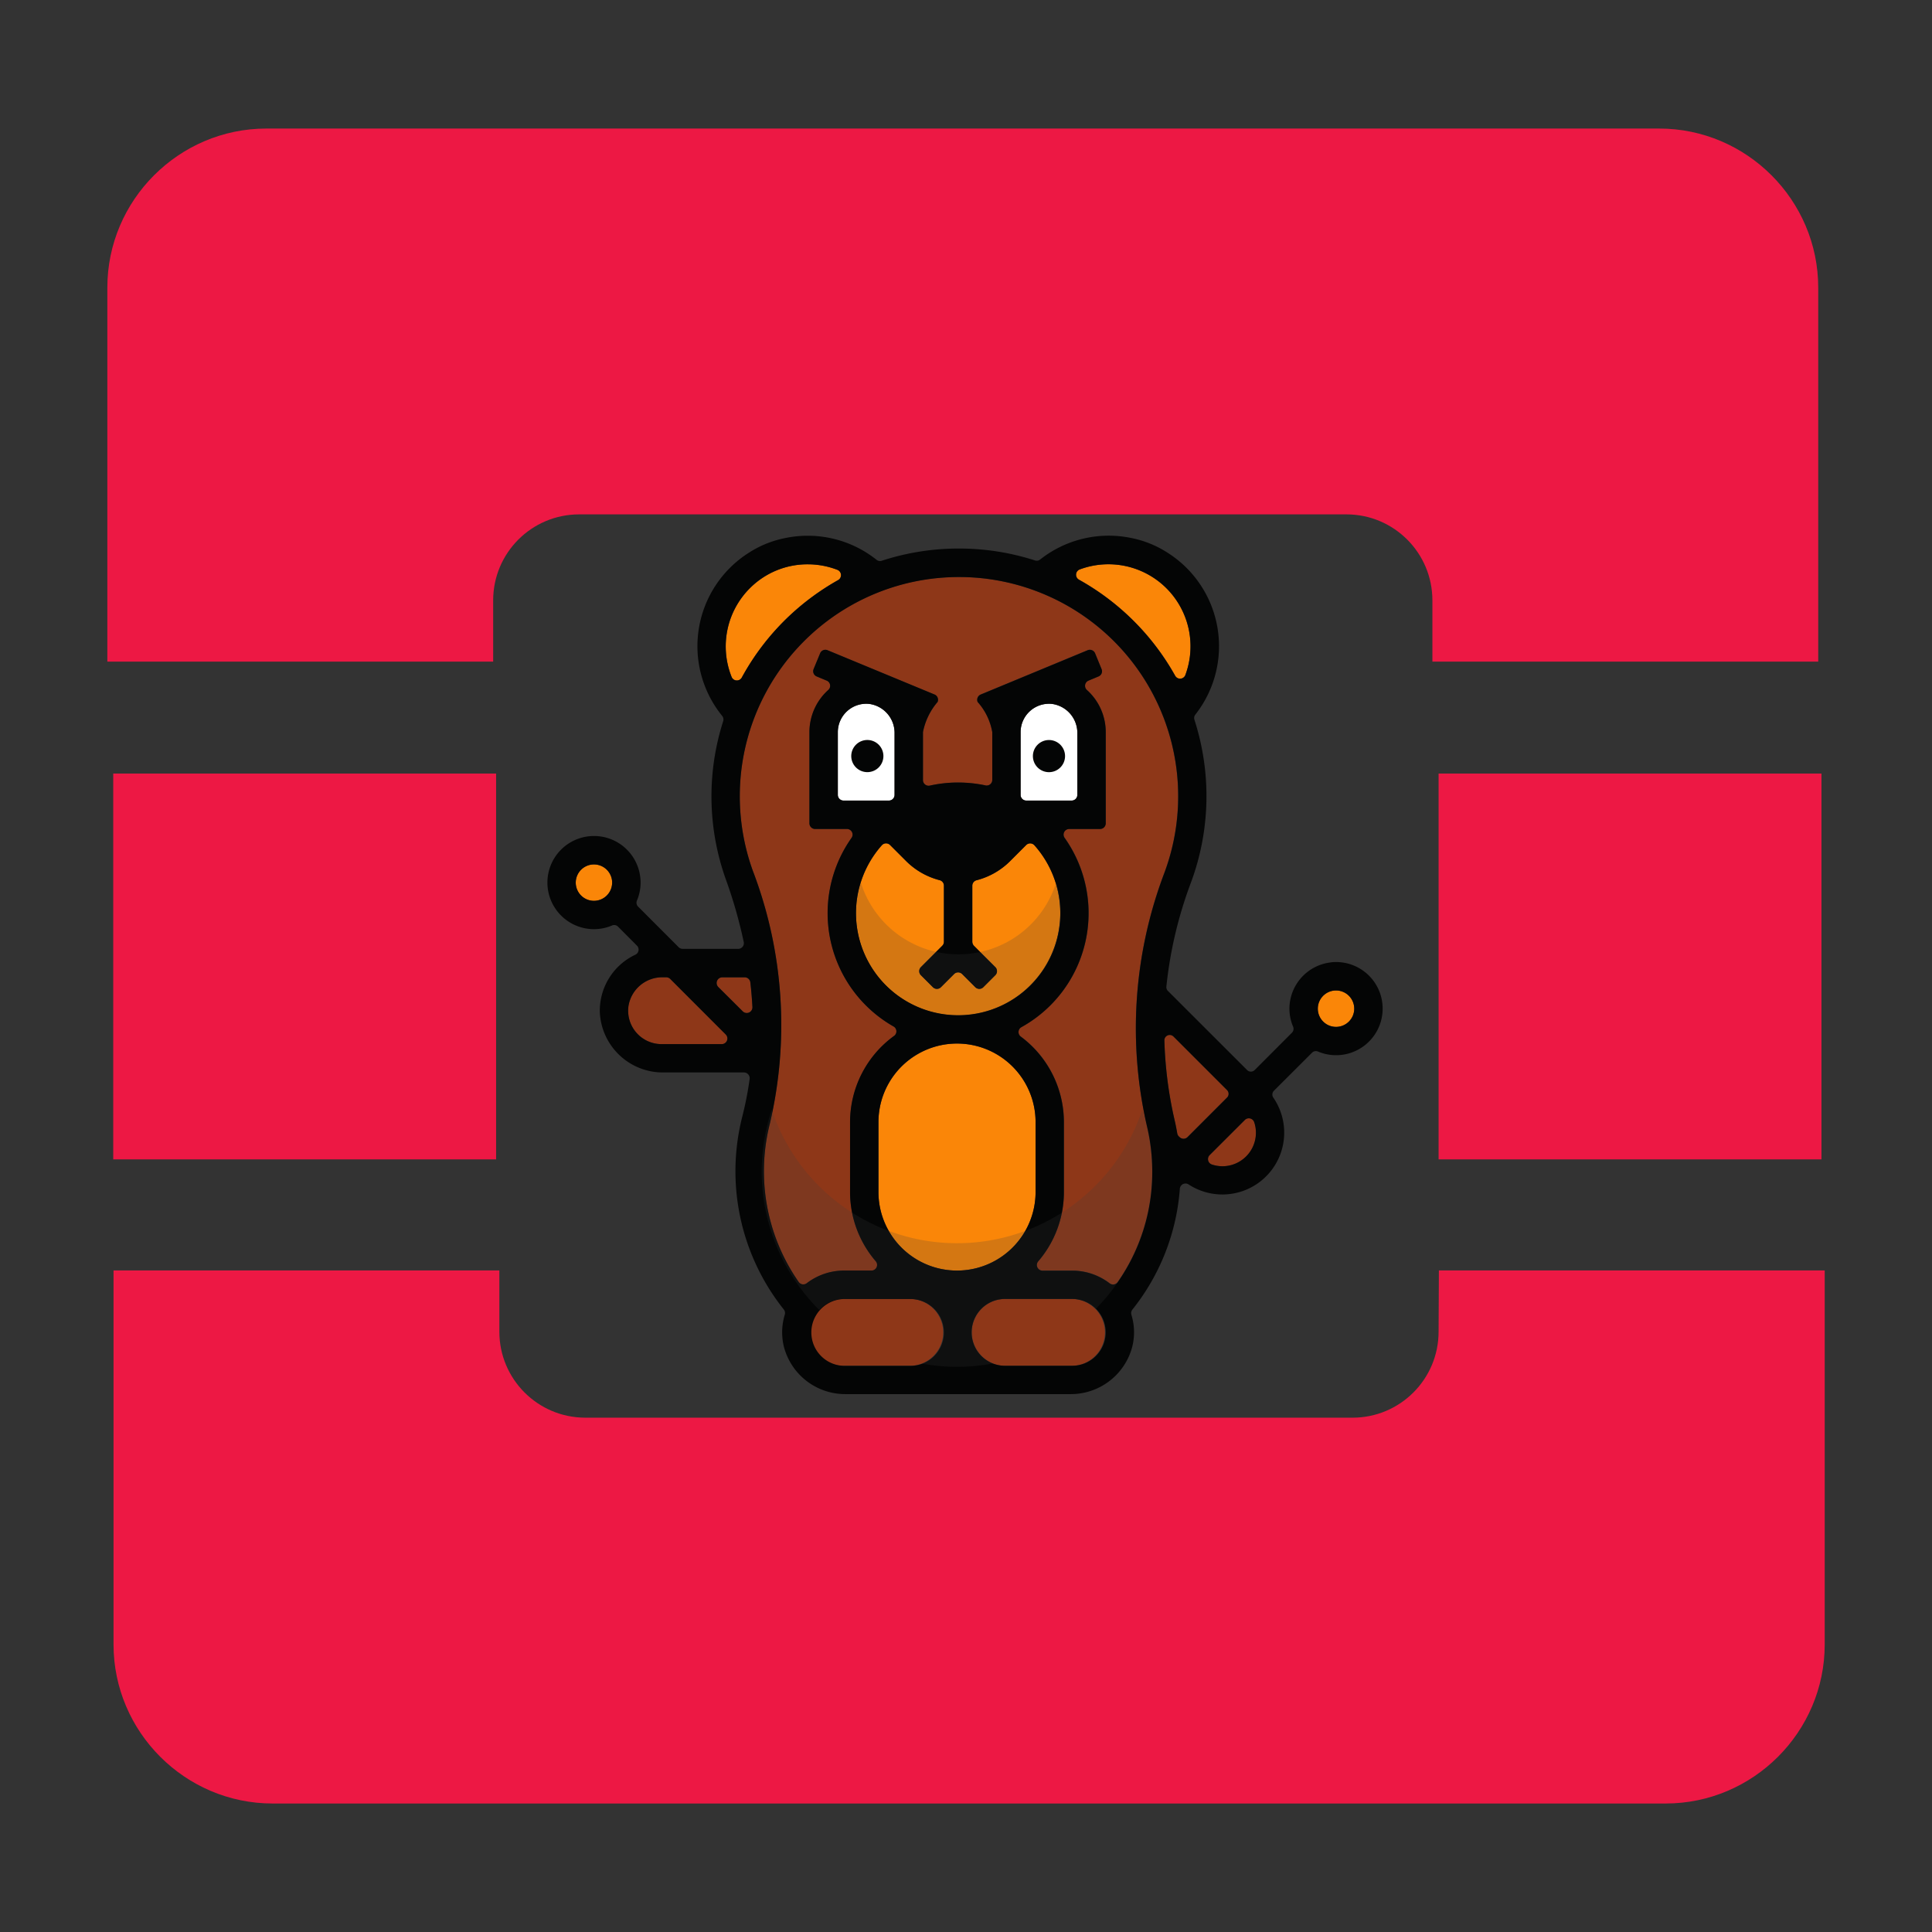
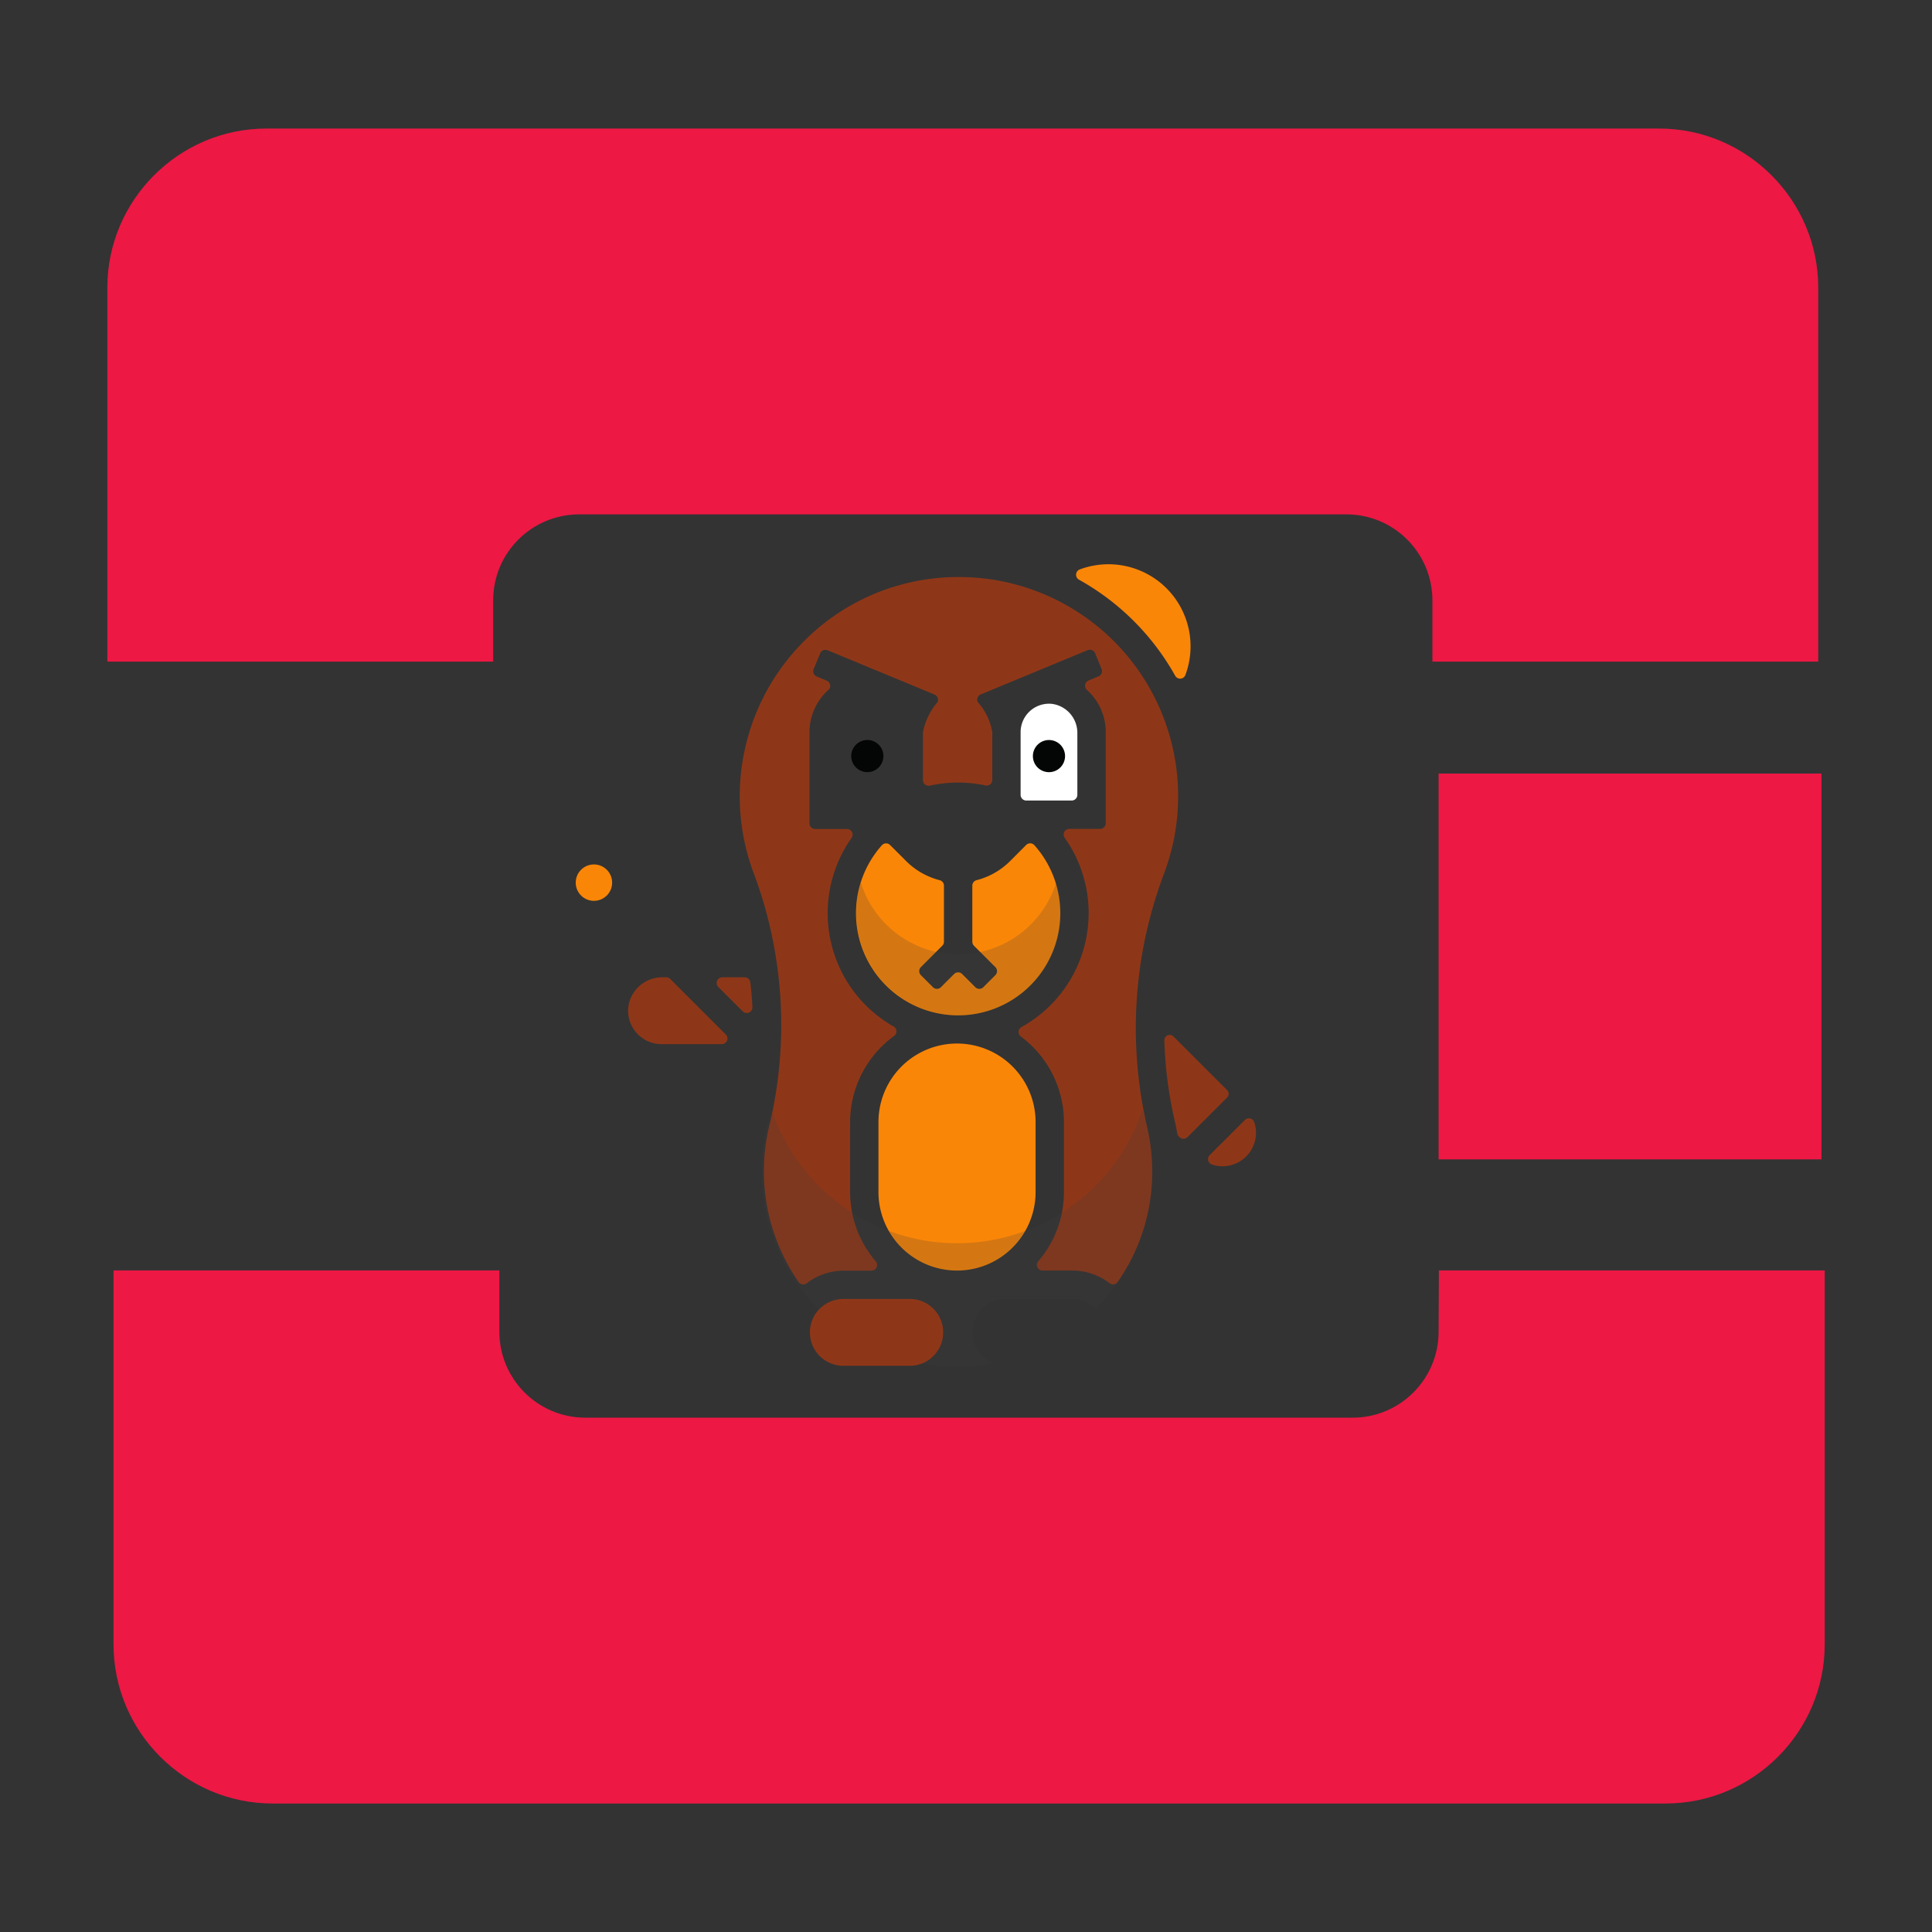
<svg xmlns="http://www.w3.org/2000/svg" xmlns:ns1="http://www.inkscape.org/namespaces/inkscape" xmlns:ns2="http://sodipodi.sourceforge.net/DTD/sodipodi-0.dtd" width="180" height="180" viewBox="0 0 180 180" version="1.1" id="svg267" ns1:version="1.2.2 (b0a8486541, 2022-12-01)" ns2:docname="openstack_ironic.svg">
  <rect x="0" y="0" width="180" height="180" fill="#333333" stroke="none" />
  <ns2:namedview id="namedview269" pagecolor="#ffffff" bordercolor="#000000" borderopacity="0.25" ns1:showpageshadow="2" ns1:pageopacity="0.0" ns1:pagecheckerboard="0" ns1:deskcolor="#d1d1d1" ns1:document-units="mm" showgrid="false" ns1:zoom="3.1037318" ns1:cx="149.98074" ns1:cy="78.776137" ns1:window-width="1920" ns1:window-height="1052" ns1:window-x="1920" ns1:window-y="0" ns1:window-maximized="1" ns1:current-layer="layer1" />
  <defs id="defs264" />
  <g ns1:label="Calque 1" ns1:groupmode="layer" id="layer1">
    <g id="g300" transform="matrix(1.372,0,0,1.372,-28.467,-47.033)">
      <path d="m 133.438,43.01 h -94.6 c -5.94,0 -10.8,4.86 -10.8,10.8 v 25.4 h 26.2 v -4.16 c 0,-3.23 2.62,-5.84 5.84,-5.84 h 52.1 c 3.23,0 5.84,2.62 5.84,5.84 v 4.16 h 26.2 v -25.4 c 0,-5.94 -4.86,-10.8 -10.8,-10.8 z" fill="#ed1844" id="path34" style="fill-rule:evenodd" />
      <path d="m 118.438,124.71 c 0,3.23 -2.62,5.84 -5.84,5.84 h -52.1 c -3.23,0 -5.84,-2.62 -5.84,-5.84 v -4.16 h -26.2 v 25.4 c 0,5.94 4.86,10.8 10.8,10.8 h 94.6 c 5.94,0 10.8,-4.86 10.8,-10.8 v -25.4 h -26.2 z" fill="#ed1844" id="path36" style="fill-rule:evenodd" />
-       <polygon points="195,43.8 169,43.8 169,70 195,70 " fill="#ed1844" id="polygon40" style="fill-rule:evenodd" transform="translate(-140.562,43.01)" />
      <polygon points="285,43.8 259,43.8 259,70 285,70 " fill="#ed1844" id="polygon42" style="fill-rule:evenodd" transform="translate(-140.562,43.01)" />
    </g>
    <g id="g2108" transform="matrix(1.44,0,0,1.44,-235.49,-281.276)">
      <g id="Group_43738" data-name="Group 43738" transform="translate(198.95,230.001)">
        <path id="Path_20788" data-name="Path 20788" d="m 251.035,43.01 v 3.98 a 0.368,0.368 0 0 1 -0.367,0.367 h -2.937 a 0.368,0.368 0 0 1 -0.367,-0.367 v -4.061 a 1.84,1.84 0 0 1 2.019,-1.828 1.893,1.893 0 0 1 1.652,1.909 z" transform="translate(-216.746,-30.233)" fill="#ffffff" />
-         <path id="Path_20789" data-name="Path 20789" d="m 217.655,43.01 v 3.98 a 0.368,0.368 0 0 1 -0.367,0.367 H 214.35 A 0.368,0.368 0 0 1 213.983,46.99 V 42.929 A 1.84,1.84 0 0 1 216,41.1 a 1.893,1.893 0 0 1 1.655,1.91 z" transform="translate(-195.191,-30.233)" fill="#ffffff" />
        <path id="Path_20790" data-name="Path 20790" d="m 217.475,47.718 a 1.04,1.04 0 1 0 1.04,1.04 1.04,1.04 0 0 0 -1.04,-1.04 z" transform="translate(-196.774,-34.511)" fill="#040505" />
        <path id="Path_20791" data-name="Path 20791" d="m 250.65,49.8 a 1.04,1.04 0 1 0 -1.04,-1.04 1.04,1.04 0 0 0 1.04,1.04 z" transform="translate(-218.197,-34.511)" fill="#040505" />
        <path id="Path_20792" data-name="Path 20792" d="m 263.349,17.18 a 5.314,5.314 0 0 1 1.215,5.617 0.365,0.365 0 0 1 -0.657,0.04 16.1,16.1 0 0 0 -6.223,-6.215 0.367,0.367 0 0 1 0.051,-0.665 5.316,5.316 0 0 1 5.614,1.223 z" transform="translate(-223.288,-13.786)" fill="#fa8608" />
-         <path id="Path_20793" data-name="Path 20793" d="m 200.732,15.979 a 0.369,0.369 0 0 1 0.055,0.665 16.165,16.165 0 0 0 -3.1,2.265 15.991,15.991 0 0 0 -3.132,4.039 0.365,0.365 0 0 1 -0.657,-0.029 5.317,5.317 0 0 1 1.168,-5.738 5.26,5.26 0 0 1 3.756,-1.557 5.327,5.327 0 0 1 1.91,0.355 z" transform="translate(-181.973,-13.786)" fill="#fa8608" />
+         <path id="Path_20793" data-name="Path 20793" d="m 200.732,15.979 z" transform="translate(-181.973,-13.786)" fill="#fa8608" />
        <circle id="Ellipse_97" data-name="Ellipse 97" cx="1.178" cy="1.178" r="1.178" transform="translate(1.834,21.258)" fill="#fa8608" />
        <path id="Path_20794" data-name="Path 20794" d="m 194.167,92.982 a 0.368,0.368 0 0 1 -0.628,0.279 l -1.579,-1.575 a 0.368,0.368 0 0 1 0.261,-0.628 h 1.443 a 0.369,0.369 0 0 1 0.367,0.327 c 0.063,0.532 0.107,1.068 0.136,1.597 z" transform="translate(-180.901,-62.498)" fill="#8e3718" />
        <path id="Path_20795" data-name="Path 20795" d="m 182,94.759 a 0.365,0.365 0 0 1 -0.257,0.624 h -3.9 a 2.163,2.163 0 0 1 -2.144,-2.445 2.213,2.213 0 0 1 2.218,-1.88 h 0.227 a 0.379,0.379 0 0 1 0.261,0.107 z" transform="translate(-170.457,-62.498)" fill="#8e3718" />
-         <circle id="Ellipse_98" data-name="Ellipse 98" cx="1.178" cy="1.178" r="1.178" transform="translate(49.848,29.412)" fill="#fa8608" />
        <path id="Path_20796" data-name="Path 20796" d="m 274.215,101.69 3.462,3.462 a 0.344,0.344 0 0 1 0,0.488 l -2.555,2.555 a 0.366,0.366 0 0 1 -0.518,0 l -0.048,-0.044 a 0.354,0.354 0 0 1 -0.1,-0.194 c -0.048,-0.276 -0.1,-0.547 -0.162,-0.815 a 26.24,26.24 0 0 1 -0.672,-5.195 0.346,0.346 0 0 1 0.593,-0.257 z" transform="translate(-233.704,-69.297)" fill="#8e3718" />
        <path id="Path_20797" data-name="Path 20797" d="m 281.7,119.193 2.273,-2.269 a 0.365,0.365 0 0 1 0.606,0.136 2.087,2.087 0 0 1 0.114,0.69 2.169,2.169 0 0 1 -2.162,2.166 2.2,2.2 0 0 1 -0.694,-0.114 0.369,0.369 0 0 1 -0.137,-0.609 z" transform="translate(-238.846,-79.13)" fill="#8e3718" />
        <path id="Path_20798" data-name="Path 20798" d="m 215.474,149.8 a 2.163,2.163 0 0 1 0,4.325 h -4.3 a 2.163,2.163 0 1 1 0,-4.325 z" transform="translate(-191.979,-100.429)" fill="#8e3718" />
-         <path id="Path_20799" data-name="Path 20799" d="m 245.017,149.8 a 2.163,2.163 0 0 1 0,4.325 h -4.3 a 2.163,2.163 0 1 1 0,-4.325 z" transform="translate(-211.058,-100.429)" fill="#8e3718" />
        <path id="Path_20800" data-name="Path 20800" d="m 231.57,108.243 v 4.523 a 5.083,5.083 0 0 1 -10.166,0 v -4.523 a 5.083,5.083 0 0 1 10.166,0 z" transform="translate(-199.983,-70.314)" fill="#fa8608" />
        <path id="Path_20801" data-name="Path 20801" d="m 228.839,66.709 a 6.609,6.609 0 1 1 -9.872,0.015 0.367,0.367 0 0 1 0.54,-0.022 l 1.028,1.028 a 4.744,4.744 0 0 0 2.173,1.245 0.365,0.365 0 0 1 0.283,0.356 v 3.627 a 0.37,0.37 0 0 1 -0.107,0.257 L 221.5,74.6 a 0.37,0.37 0 0 0 0,0.521 l 0.778,0.778 a 0.366,0.366 0 0 0 0.518,0 l 0.852,-0.852 a 0.37,0.37 0 0 1 0.521,0 l 0.852,0.852 a 0.366,0.366 0 0 0 0.518,0 l 0.778,-0.778 a 0.37,0.37 0 0 0 0,-0.521 l -1.384,-1.381 a 0.387,0.387 0 0 1 -0.106,-0.261 V 69.33 a 0.365,0.365 0 0 1 0.283,-0.356 4.746,4.746 0 0 0 2.173,-1.245 L 228.31,66.7 a 0.366,0.366 0 0 1 0.529,0.009 z" transform="translate(-197.333,-46.699)" fill="#fa8608" />
        <path id="Path_20802" data-name="Path 20802" d="m 224.409,31.3 a 14.154,14.154 0 0 1 -0.874,5.808 28.336,28.336 0 0 0 -1.105,16.444 12.677,12.677 0 0 1 0.327,2.864 12.424,12.424 0 0 1 -2.236,7.151 0.363,0.363 0 0 1 -0.518,0.081 3.968,3.968 0 0 0 -2.419,-0.822 h -1.917 a 0.365,0.365 0 0 1 -0.283,-0.6 6.866,6.866 0 0 0 1.663,-4.483 v -4.522 a 6.9,6.9 0 0 0 -2.787,-5.536 0.364,0.364 0 0 1 0.033,-0.609 8.432,8.432 0 0 0 2.807,-12.244 0.363,0.363 0 0 1 0.294,-0.58 h 1.99 a 0.368,0.368 0 0 0 0.367,-0.367 v -5.9 a 3.666,3.666 0 0 0 -1.219,-2.728 0.363,0.363 0 0 1 0.107,-0.606 l 0.642,-0.268 a 0.361,0.361 0 0 0 0.2,-0.477 l -0.418,-1.021 a 0.37,0.37 0 0 0 -0.481,-0.2 l -6.92,2.867 a 0.369,0.369 0 0 0 -0.2,0.481 3.934,3.934 0 0 1 0.947,1.949 v 3.098 a 0.361,0.361 0 0 1 -0.433,0.36 8.543,8.543 0 0 0 -1.773,-0.187 8.4,8.4 0 0 0 -1.836,0.2 0.365,0.365 0 0 1 -0.441,-0.36 v -3.104 a 4.251,4.251 0 0 1 0.947,-1.949 0.369,0.369 0 0 0 -0.2,-0.481 l -6.92,-2.867 a 0.365,0.365 0 0 0 -0.478,0.2 l -0.422,1.021 a 0.364,0.364 0 0 0 0.2,0.477 l 0.643,0.268 a 0.361,0.361 0 0 1 0.106,0.606 3.667,3.667 0 0 0 -1.219,2.728 v 5.9 a 0.368,0.368 0 0 0 0.367,0.367 h 2.06 a 0.364,0.364 0 0 1 0.294,0.58 8.437,8.437 0 0 0 2.724,12.2 0.362,0.362 0 0 1 0.029,0.609 6.9,6.9 0 0 0 -2.845,5.577 v 4.523 a 6.866,6.866 0 0 0 1.663,4.483 0.365,0.365 0 0 1 -0.283,0.6 h -1.773 a 3.978,3.978 0 0 0 -2.416,0.819 0.363,0.363 0 0 1 -0.518,-0.077 12.532,12.532 0 0 1 -1.865,-10.263 27.974,27.974 0 0 0 -1.112,-16.37 14.191,14.191 0 0 1 3.121,-14.63 14.064,14.064 0 0 1 10.214,-4.354 c 0.345,0 0.694,0.011 1.043,0.036 A 14.181,14.181 0 0 1 224.409,31.3 Z" transform="translate(-183.625,-15.292)" fill="#8e3718" />
-         <path id="Path_20803" data-name="Path 20803" d="m 185.985,20.7 a 0.369,0.369 0 0 1 0.2,0.481 4.251,4.251 0 0 0 -0.947,1.949 v 3.106 a 0.365,0.365 0 0 0 0.441,0.36 8.4,8.4 0 0 1 1.836,-0.2 8.543,8.543 0 0 1 1.773,0.187 0.361,0.361 0 0 0 0.433,-0.36 v -3.088 a 3.934,3.934 0 0 0 -0.947,-1.949 0.369,0.369 0 0 1 0.2,-0.481 l 6.92,-2.867 a 0.37,0.37 0 0 1 0.481,0.2 l 0.418,1.021 a 0.361,0.361 0 0 1 -0.2,0.477 l -0.642,0.268 a 0.363,0.363 0 0 0 -0.107,0.606 3.666,3.666 0 0 1 1.219,2.728 v 5.9 a 0.368,0.368 0 0 1 -0.367,0.367 H 194.7 a 0.363,0.363 0 0 0 -0.294,0.58 8.432,8.432 0 0 1 -2.805,12.244 0.364,0.364 0 0 0 -0.033,0.609 6.9,6.9 0 0 1 2.787,5.536 v 4.523 a 6.866,6.866 0 0 1 -1.663,4.483 0.365,0.365 0 0 0 0.283,0.6 h 1.925 a 3.969,3.969 0 0 1 2.419,0.822 0.363,0.363 0 0 0 0.518,-0.081 12.424,12.424 0 0 0 2.236,-7.151 12.675,12.675 0 0 0 -0.327,-2.864 28.337,28.337 0 0 1 1.105,-16.444 A 14.186,14.186 0 0 0 188.6,13.138 c -0.349,-0.026 -0.7,-0.036 -1.043,-0.036 a 14.181,14.181 0 0 0 -14.135,13.176 14.234,14.234 0 0 0 0.8,5.808 27.975,27.975 0 0 1 1.112,16.37 12.532,12.532 0 0 0 1.866,10.257 0.363,0.363 0 0 0 0.518,0.077 3.978,3.978 0 0 1 2.416,-0.819 h 1.766 a 0.365,0.365 0 0 0 0.283,-0.6 6.866,6.866 0 0 1 -1.663,-4.483 v -4.52 a 6.9,6.9 0 0 1 2.845,-5.577 0.362,0.362 0 0 0 -0.029,-0.609 8.437,8.437 0 0 1 -2.724,-12.2 0.364,0.364 0 0 0 -0.294,-0.58 h -2.06 a 0.368,0.368 0 0 1 -0.367,-0.367 v -5.9 a 3.667,3.667 0 0 1 1.219,-2.728 0.361,0.361 0 0 0 -0.106,-0.606 l -0.643,-0.268 a 0.364,0.364 0 0 1 -0.2,-0.477 l 0.422,-1.021 a 0.365,0.365 0 0 1 0.478,-0.2 z m 25.651,17.329 a 3.014,3.014 0 0 1 0.881,5.959 2.987,2.987 0 0 1 -1.715,-0.184 0.355,0.355 0 0 0 -0.389,0.07 l -2.471,2.467 a 0.35,0.35 0 0 0 -0.033,0.448 4,4 0 0 1 -5.481,5.614 0.357,0.357 0 0 0 -0.206,-0.062 0.368,0.368 0 0 0 -0.367,0.367 14.2,14.2 0 0 1 -3.069,7.791 0.381,0.381 0 0 0 -0.062,0.338 3.854,3.854 0 0 1 0.051,2.078 4.107,4.107 0 0 1 -4.017,3.051 h -14.5 a 4.1,4.1 0 0 1 -4.017,-3.058 3.928,3.928 0 0 1 0.055,-2.078 0.361,0.361 0 0 0 -0.062,-0.338 A 14.351,14.351 0 0 1 173.55,48 a 22.182,22.182 0 0 0 0.474,-2.427 0.373,0.373 0 0 0 -0.367,-0.418 h -5.2 a 4.083,4.083 0 0 1 -4.126,-3.881 4,4 0 0 1 2.291,-3.734 0.364,0.364 0 0 0 0.11,-0.591 c -0.386,-0.386 -0.951,-0.955 -1.23,-1.234 a 0.352,0.352 0 0 0 -0.389,-0.066 2.986,2.986 0 0 1 -1.714,0.184 3.014,3.014 0 1 1 3.517,-3.517 2.987,2.987 0 0 1 -0.183,1.715 0.354,0.354 0 0 0 0.069,0.389 l 2.629,2.632 a 0.369,0.369 0 0 0 0.26,0.106 h 3.591 a 0.367,0.367 0 0 0 0.36,-0.44 30.671,30.671 0 0 0 -1.145,-4.017 15.972,15.972 0 0 1 -0.184,-10.276 0.361,0.361 0 0 0 -0.066,-0.338 7.156,7.156 0 0 1 1.7,-10.541 6.742,6.742 0 0 1 2.412,-0.973 7.145,7.145 0 0 1 5.874,1.413 0.352,0.352 0 0 0 0.338,0.062 16.074,16.074 0 0 1 6.157,-0.749 15.9,15.9 0 0 1 3.759,0.73 0.355,0.355 0 0 0 0.334,-0.062 7.153,7.153 0 0 1 5.848,-1.4 6.752,6.752 0 0 1 2.4,0.965 7.158,7.158 0 0 1 1.793,10.468 0.356,0.356 0 0 0 -0.062,0.334 16.065,16.065 0 0 1 -0.235,10.563 26.938,26.938 0 0 0 -1.579,6.7 0.342,0.342 0 0 0 0.1,0.283 L 206.21,45 a 0.344,0.344 0 0 0 0.488,0 l 2.416,-2.42 a 0.355,0.355 0 0 0 0.07,-0.389 2.981,2.981 0 0 1 -0.184,-1.717 3.024,3.024 0 0 1 2.636,-2.441 z m 1.505,3 a 1.179,1.179 0 1 0 -1.179,1.179 1.18,1.18 0 0 0 1.18,-1.179 z m -6.362,8.029 a 2.085,2.085 0 0 0 -0.114,-0.69 0.365,0.365 0 0 0 -0.606,-0.136 l -2.272,2.268 a 0.369,0.369 0 0 0 0.136,0.609 2.2,2.2 0 0 0 0.694,0.114 2.169,2.169 0 0 0 2.162,-2.166 z m -1.869,-2.276 a 0.344,0.344 0 0 0 0,-0.488 l -3.462,-3.462 a 0.346,0.346 0 0 0 -0.591,0.257 26.24,26.24 0 0 0 0.672,5.195 c 0.062,0.268 0.114,0.54 0.162,0.815 a 0.354,0.354 0 0 0 0.1,0.194 l 0.048,0.044 a 0.366,0.366 0 0 0 0.518,0 z m -2.7,-27.333 a 5.312,5.312 0 0 0 -6.829,-6.84 0.367,0.367 0 0 0 -0.051,0.665 16.1,16.1 0 0 1 6.223,6.215 0.365,0.365 0 0 0 0.659,-0.04 z m -5.152,42.521 a 2.164,2.164 0 0 0 -2.162,-2.162 h -4.3 a 2.163,2.163 0 1 0 0,4.325 h 4.3 a 2.164,2.164 0 0 0 2.162,-2.163 z M 195.225,27.2 v -3.98 a 1.893,1.893 0 0 0 -1.652,-1.909 1.84,1.84 0 0 0 -2.019,1.828 V 27.2 a 0.368,0.368 0 0 0 0.367,0.367 h 2.937 a 0.368,0.368 0 0 0 0.367,-0.367 z m -1.138,8.323 a 6.583,6.583 0 0 0 -1.645,-5.07 0.366,0.366 0 0 0 -0.529,-0.007 l -1.028,1.028 a 4.746,4.746 0 0 1 -2.173,1.245 0.365,0.365 0 0 0 -0.283,0.356 V 36.7 a 0.387,0.387 0 0 0 0.106,0.261 l 1.384,1.381 a 0.37,0.37 0 0 1 0,0.521 l -0.778,0.778 a 0.366,0.366 0 0 1 -0.518,0 l -0.852,-0.852 a 0.37,0.37 0 0 0 -0.521,0 l -0.852,0.852 a 0.366,0.366 0 0 1 -0.518,0 l -0.778,-0.778 a 0.37,0.37 0 0 1 0,-0.521 l 1.384,-1.384 a 0.37,0.37 0 0 0 0.107,-0.257 v -3.632 a 0.365,0.365 0 0 0 -0.283,-0.356 4.745,4.745 0 0 1 -2.173,-1.245 l -1.028,-1.028 a 0.367,0.367 0 0 0 -0.54,0.022 6.607,6.607 0 1 0 11.517,5.055 z m -1.564,17.373 v -4.528 a 5.083,5.083 0 0 0 -10.166,0 v 4.523 a 5.083,5.083 0 0 0 10.166,0 z m -5.929,9.079 a 2.164,2.164 0 0 0 -2.162,-2.162 h -4.3 a 2.163,2.163 0 0 0 0,4.325 h 4.3 a 2.164,2.164 0 0 0 2.162,-2.168 z M 183.4,27.2 v -3.98 a 1.893,1.893 0 0 0 -1.652,-1.909 1.84,1.84 0 0 0 -2.019,1.828 V 27.2 a 0.368,0.368 0 0 0 0.367,0.367 h 2.937 A 0.368,0.368 0 0 0 183.4,27.2 Z m -3.649,-13.9 a 0.369,0.369 0 0 0 -0.055,-0.665 5.327,5.327 0 0 0 -1.913,-0.356 5.26,5.26 0 0 0 -3.756,1.557 5.317,5.317 0 0 0 -1.168,5.738 0.365,0.365 0 0 0 0.657,0.029 15.992,15.992 0 0 1 3.132,-4.039 16.165,16.165 0 0 1 3.103,-2.264 z m -6.175,27.9 a 0.368,0.368 0 0 0 0.628,-0.279 c -0.029,-0.529 -0.073,-1.065 -0.136,-1.6 A 0.369,0.369 0 0 0 173.7,39 h -1.443 a 0.368,0.368 0 0 0 -0.261,0.628 z m -1.358,2.122 a 0.365,0.365 0 0 0 0.257,-0.624 l -3.59,-3.594 a 0.379,0.379 0 0 0 -0.261,-0.107 H 168.4 a 2.213,2.213 0 0 0 -2.218,1.88 2.163,2.163 0 0 0 2.144,2.445 z m -7.089,-10.449 a 1.178,1.178 0 1 0 -1.179,1.178 1.18,1.18 0 0 0 1.178,-1.176 z" transform="translate(-160.937,-10.438)" fill="#040505" />
        <path id="Path_20804" data-name="Path 20804" d="m 224.7,115.235 a 12.638,12.638 0 0 1 -23.978,0 12.636,12.636 0 0 0 3.077,12.959 2.156,2.156 0 0 1 1.6,-0.715 h 4.3 a 2.161,2.161 0 0 1 0.751,4.188 12.552,12.552 0 0 0 4.613,-0.018 2.162,2.162 0 0 1 0.8,-4.17 h 4.3 a 2.156,2.156 0 0 1 1.531,0.636 12.631,12.631 0 0 0 3,-12.881 z" transform="translate(-186.206,-78.11)" fill="#3c3c3c" opacity="0.2" style="isolation:isolate;mix-blend-mode:multiply" />
        <path id="Path_20805" data-name="Path 20805" d="m 223.954,78.4 a 6.622,6.622 0 0 1 -6.32,-4.647 6.62,6.62 0 1 0 12.641,0 6.623,6.623 0 0 1 -6.321,4.647 z" transform="translate(-197.355,-51.325)" fill="#3c3c3c" opacity="0.2" style="isolation:isolate;mix-blend-mode:multiply" />
      </g>
    </g>
  </g>
</svg>